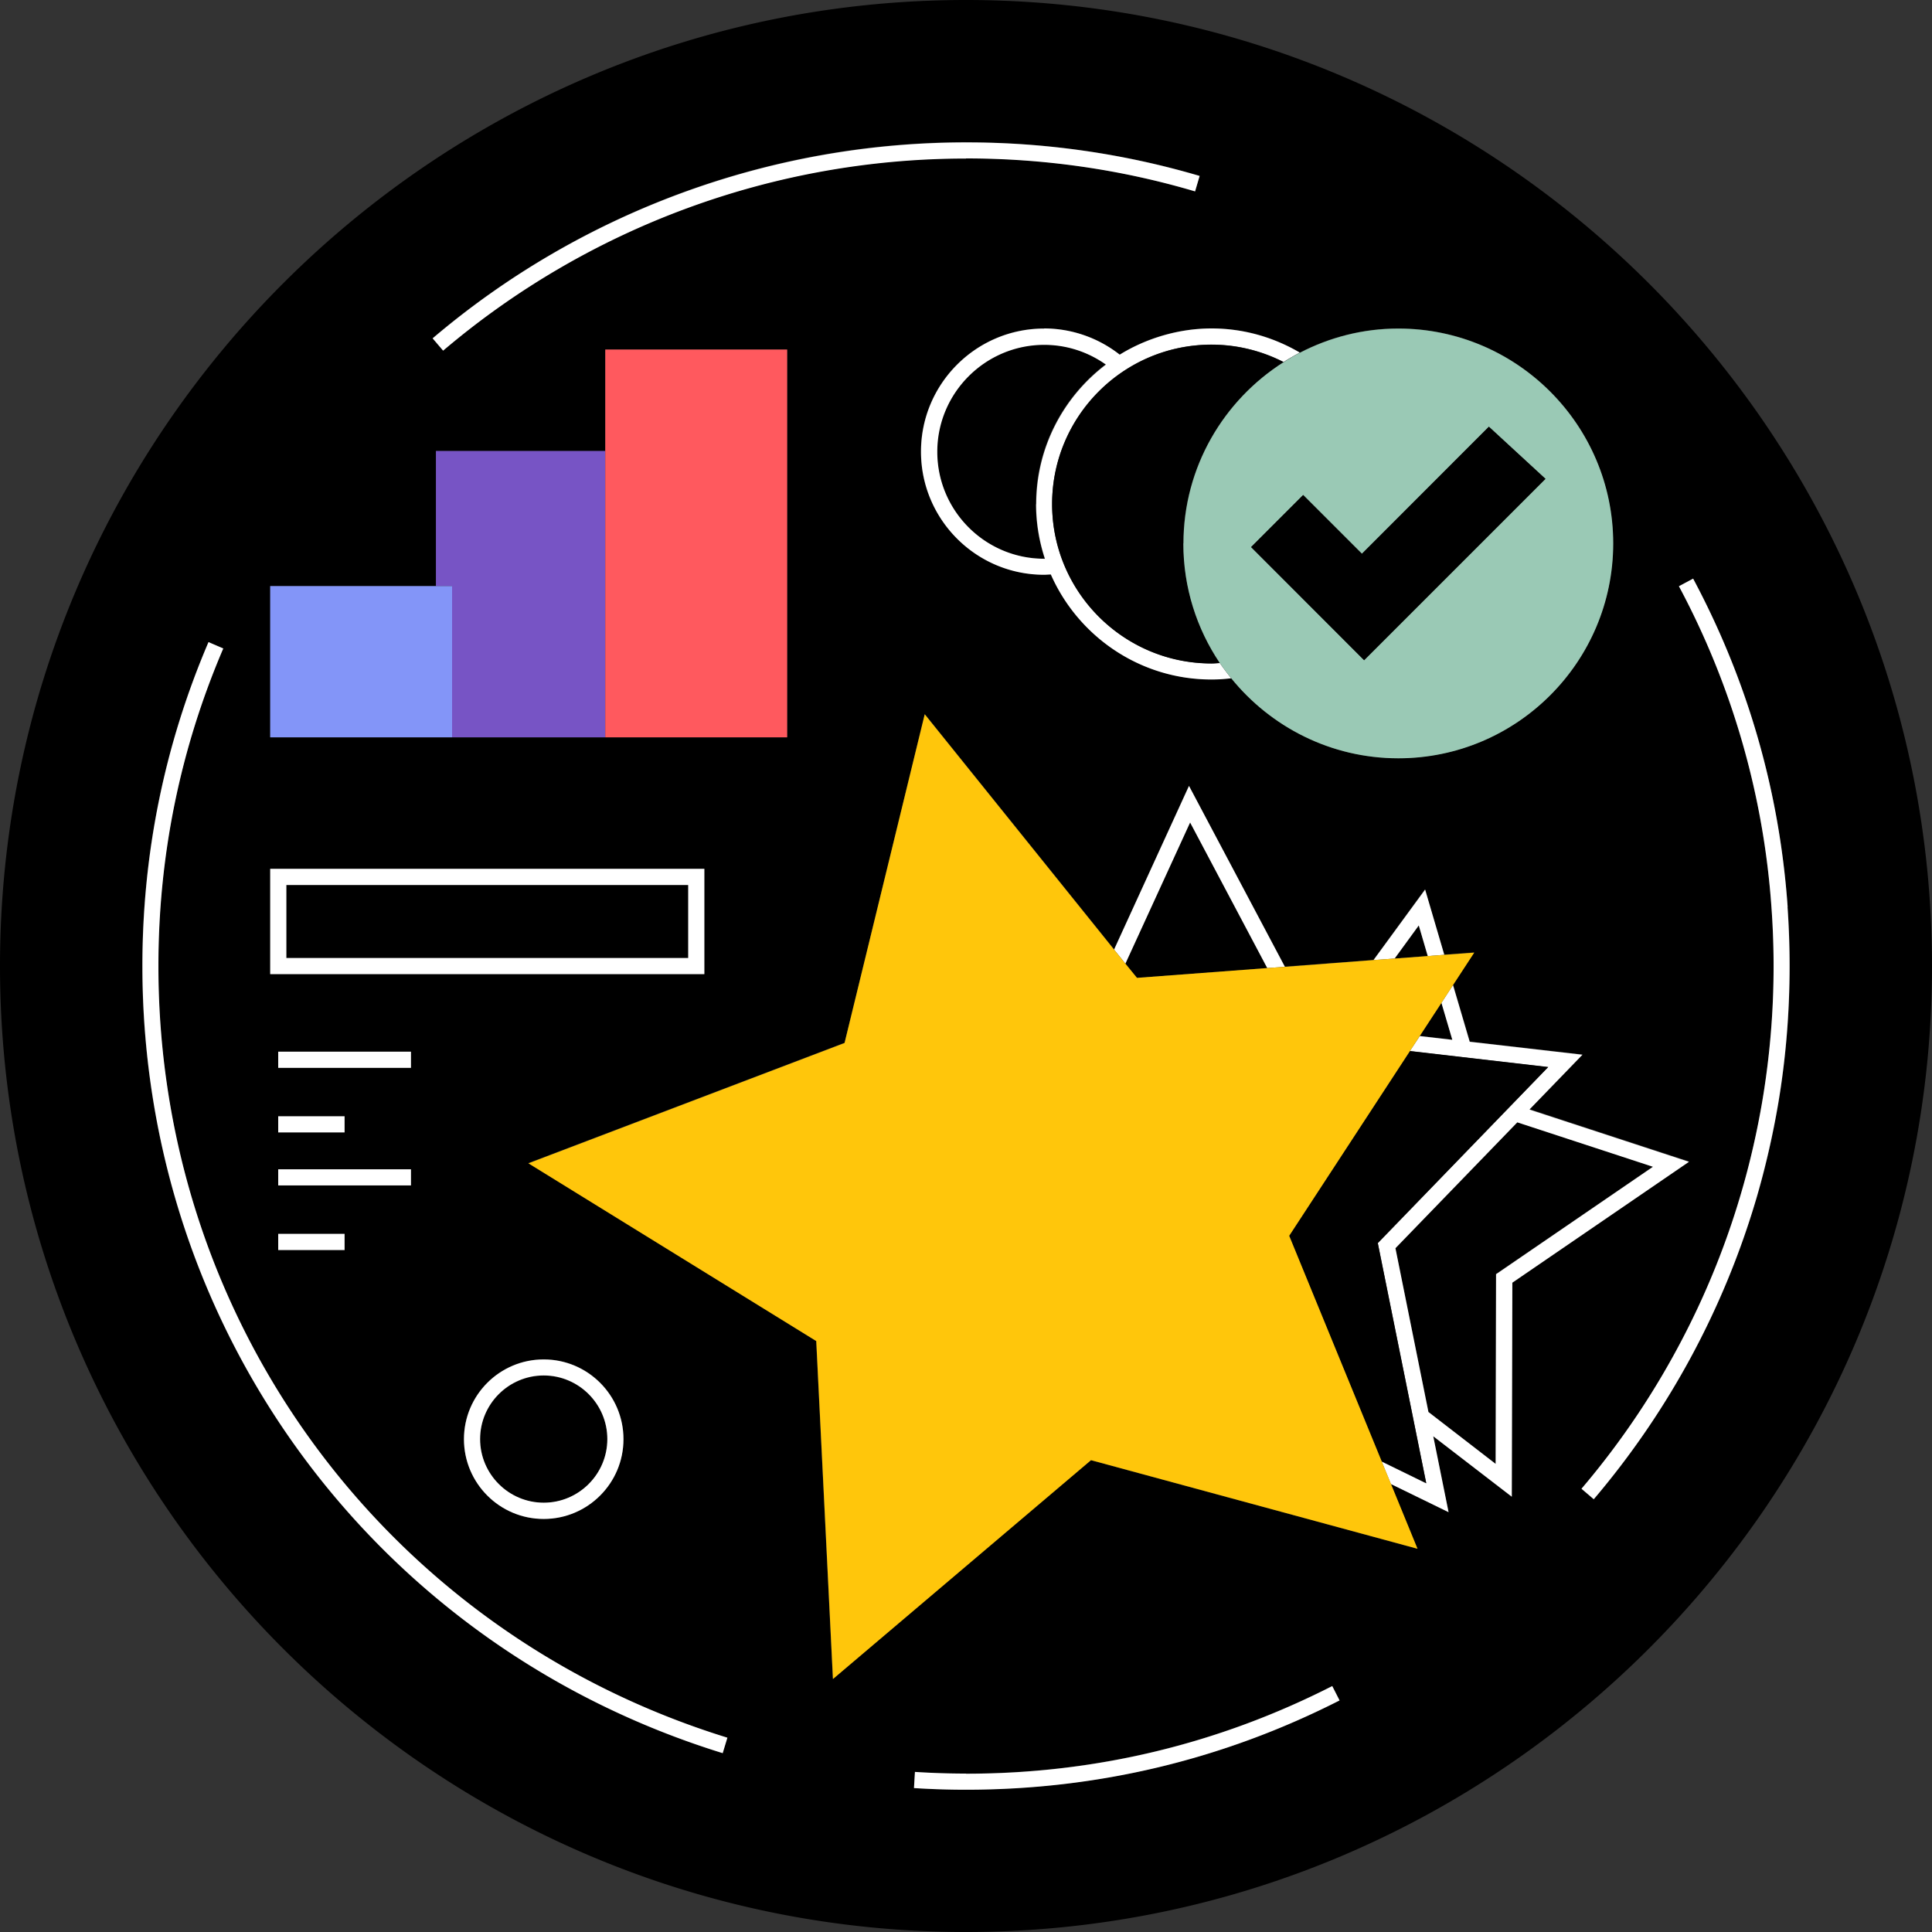
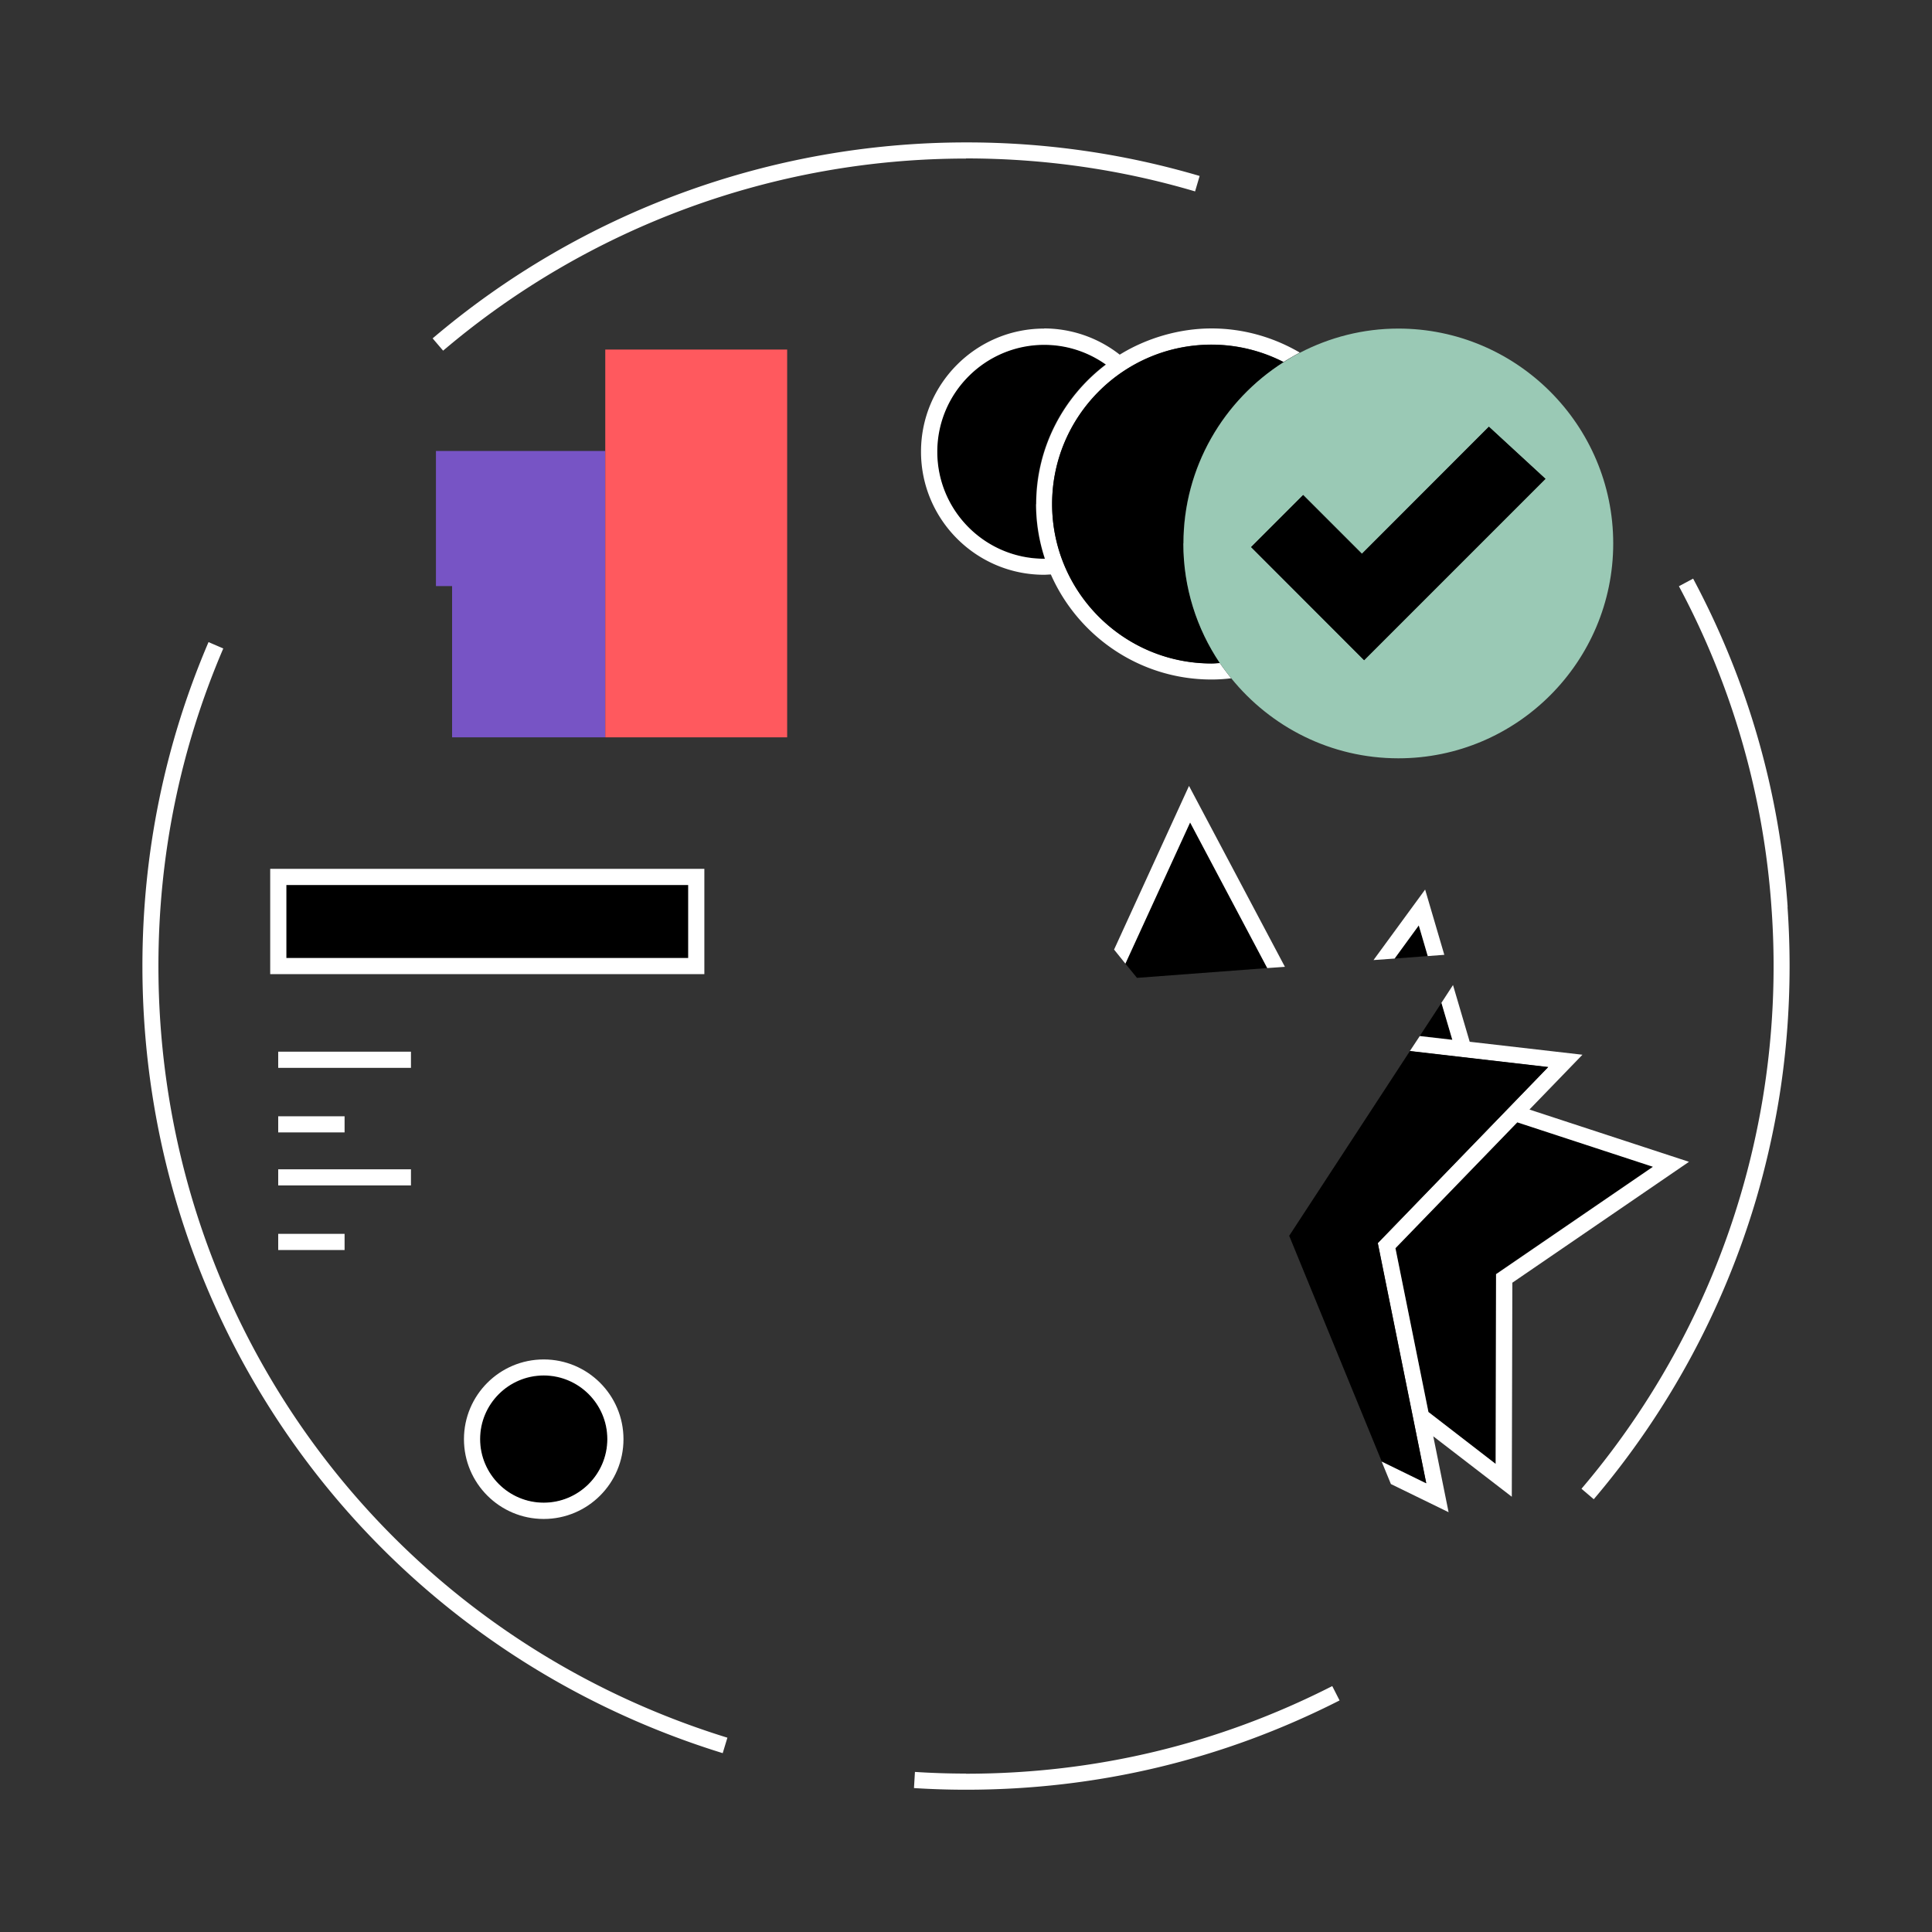
<svg xmlns="http://www.w3.org/2000/svg" width="140" height="140" fill="none">
  <rect width="100%" height="100%" fill="#333333" stroke="none" />
  <g clip-path="url(#a)">
    <path d="M49.87 64.13H20.75v5.29h29.12v-5.29Z" fill="#000" />
-     <path d="M70 0C31.4 0 0 31.4 0 70s31.4 70 70 70 70-31.4 70-70S108.6 0 70 0Zm24.19 25.55c2.14-1.11 4.56-1.75 7.13-1.75 8.59 0 15.57 6.99 15.57 15.57s-6.99 15.57-15.57 15.57c-4.89 0-9.25-2.27-12.11-5.8-.47.05-.95.09-1.43.09-5.2 0-9.67-3.14-11.64-7.61-.16 0-.33.02-.49.02-4.92 0-8.92-4-8.92-8.92s4-8.92 8.92-8.92c2.07 0 3.97.71 5.48 1.9 1.94-1.2 4.21-1.9 6.65-1.9 2.44 0 4.52.64 6.4 1.75h.01ZM70 10.31c5.76 0 11.46.82 16.93 2.43l-.33 1.12A58.709 58.709 0 0 0 70 11.47c-13.88 0-27.33 4.94-37.89 13.92l-.76-.89A59.694 59.694 0 0 1 70 10.3v.01ZM19.58 42.47h12.01v-9.79h12.27v-7.35h13.18v28.1H19.58V42.47Zm0 20.48h31.46v7.63H19.58v-7.63ZM39.4 98.5c3.19 0 5.78 2.59 5.78 5.78 0 3.19-2.59 5.78-5.78 5.78-3.19 0-5.78-2.59-5.78-5.78 0-3.19 2.59-5.78 5.78-5.78ZM20.16 80.89h4.81v1.17h-4.81v-1.17Zm0 9.11v-.58h4.81v1.17h-4.81V90Zm0-4.1v-1.17h9.62v1.17h-9.62Zm0-8.52v-1.17h9.62v1.17h-9.62Zm32.2 49.66C27.21 119.27 10.31 96.35 10.31 70c0-8.14 1.61-16.04 4.79-23.47l1.07.46c-3.12 7.28-4.7 15.02-4.7 23.01 0 25.83 16.57 48.31 41.23 55.92l-.34 1.12ZM70 129.69c-1.25 0-2.52-.04-3.77-.12l.07-1.17c1.22.08 2.47.12 3.7.12 9.34 0 18.27-2.14 26.54-6.35l.53 1.04c-8.43 4.3-17.54 6.47-27.07 6.47v.01Zm39.54-21.25-5.69-4.38 1.11 5.5-4.18-2.04 1.93 4.71-23.66-6.42-18.7 15.85-1.21-24.49-20.86-12.89 22.92-8.72 5.81-23.82 13.72 17.05 5.42-11.85 6.95 13.1 6.42-.48 3.74-5.12 1.39 4.73 2.18-.16-1.53 2.35 1.21 4.11 8.17.94-3.83 3.96 11.54 3.78-12.8 8.76-.04 15.51-.01.02Zm17.71-21.52c-1.04 3.54-2.43 7-4.12 10.29a59.823 59.823 0 0 1-7.64 11.43l-.89-.76c2.92-3.43 5.44-7.2 7.49-11.2 1.65-3.22 3.01-6.62 4.04-10.09.66-2.23 1.19-4.54 1.58-6.84a58.76 58.76 0 0 0 .66-13.95 57.87 57.87 0 0 0-6.71-23.32l1.03-.55c3.95 7.4 6.25 15.4 6.85 23.79a60.971 60.971 0 0 1-.67 14.22c-.4 2.35-.94 4.7-1.61 6.98h-.01Z" fill="#000" />
    <path d="M67.9 32.73c0 4.28 3.48 7.75 7.75 7.75h.05c-.41-1.25-.64-2.58-.64-3.96 0-4.13 1.99-7.8 5.05-10.12a7.728 7.728 0 0 0-4.47-1.43c-4.28 0-7.75 3.48-7.75 7.75l.01.01Z" fill="#000" />
    <path d="M75.66 23.81c-4.92 0-8.92 4-8.92 8.92s4 8.92 8.92 8.92c.17 0 .33-.02.49-.02 1.97 4.47 6.44 7.61 11.64 7.61.48 0 .96-.03 1.43-.09-.29-.36-.57-.73-.83-1.11-.2.01-.4.03-.6.03-6.37 0-11.55-5.18-11.55-11.55 0-6.37 5.18-11.55 11.55-11.55 1.88 0 3.65.46 5.22 1.26.38-.24.78-.47 1.18-.68-1.88-1.1-4.07-1.75-6.4-1.75s-4.71.7-6.65 1.9a8.899 8.899 0 0 0-5.48-1.9v.01Zm-.58 12.72c0 1.38.23 2.71.64 3.96h-.05c-4.28 0-7.75-3.48-7.75-7.75s3.48-7.75 7.75-7.75c1.66 0 3.2.53 4.47 1.43-3.06 2.32-5.05 5.99-5.05 10.12l-.01-.01Z" fill="#fff" />
    <path d="M93.01 26.24a11.46 11.46 0 0 0-5.22-1.26c-6.37 0-11.55 5.18-11.55 11.55 0 6.37 5.18 11.55 11.55 11.55.2 0 .4-.02.6-.03a15.53 15.53 0 0 1-2.64-8.66c0-5.53 2.9-10.38 7.26-13.14v-.01ZM105.25 75.34l-.79-2.68-1.57 2.4 2.36.28ZM109.94 81.32l-8.83 9.13 2.4 11.86 4.87 3.76.03-13.76 11.36-7.77-9.83-3.22ZM101.06 69.46l2.4-.18-.65-2.22-1.75 2.4Z" fill="#000" />
    <path d="m110.84 80.39 3.83-3.96-8.17-.94-1.21-4.11-.84 1.29.79 2.68-2.36-.27-.72 1.09 10.02 1.16-12.34 12.76 3.51 17.4-3.23-1.58.67 1.63 4.18 2.04-1.11-5.5 5.69 4.38.04-15.51 12.8-8.76-11.54-3.78-.01-.02Zm-2.43 11.93-.03 13.76-4.87-3.76-2.39-11.87 8.83-9.12 9.83 3.22-11.35 7.77h-.02ZM102.81 67.06l.65 2.22 1.2-.09-1.39-4.73-3.74 5.11 1.53-.11 1.75-2.4Z" fill="#fff" />
    <path d="m81.55 69.83.84 1.03 9.44-.71-5.59-10.55-4.69 10.23ZM100.12 105.89l3.23 1.58-3.51-17.4 12.35-12.75-10.02-1.16-8.75 13.39 6.7 16.34Z" fill="#000" />
    <path d="m86.24 59.6 5.59 10.55 1.28-.09-6.95-13.11-5.43 11.86.82 1.02 4.69-10.23Z" fill="#fff" />
-     <path d="m93.42 89.55 8.75-13.39.72-1.1 1.57-2.4.84-1.29 1.53-2.34-2.17.16-1.2.09-2.4.18-1.53.11-6.42.49-1.28.09-9.44.71-.84-1.03-.82-1.02-13.72-17.05-5.81 23.82-22.91 8.72 20.86 12.88 1.21 24.49 18.7-15.86 23.66 6.42-1.93-4.71-.67-1.63-6.7-16.34Z" fill="#FFC60B" />
    <path d="M85.75 39.38c0 3.2.97 6.18 2.64 8.66.26.38.54.75.83 1.11 2.86 3.53 7.22 5.8 12.11 5.8 8.59 0 15.57-6.99 15.57-15.57s-6.99-15.57-15.57-15.57c-2.57 0-4.99.64-7.13 1.75-.41.21-.8.44-1.18.68-4.35 2.76-7.26 7.62-7.26 13.14h-.01Zm8.68-3.51 4.26 4.26 9.2-9.2 4.1 3.77-13.14 13.14-8.19-8.19 3.77-3.77v-.01Z" fill="#9AC9B5" />
    <path d="m98.85 47.84 13.14-13.14-4.1-3.78-9.2 9.21-4.26-4.26-3.77 3.77 8.19 8.2Z" fill="#000" />
    <path d="M70 128.52c-1.23 0-2.47-.04-3.7-.12l-.07 1.17c1.25.08 2.52.12 3.77.12 9.53 0 18.63-2.18 27.07-6.47l-.53-1.04c-8.27 4.21-17.19 6.35-26.54 6.35v-.01ZM129.54 65.72c-.59-8.39-2.9-16.39-6.85-23.79l-1.03.55a57.87 57.87 0 0 1 6.71 23.32 58.76 58.76 0 0 1-.66 13.95c-.39 2.31-.92 4.61-1.58 6.84a57.75 57.75 0 0 1-4.04 10.09c-2.05 4-4.57 7.77-7.49 11.2l.89.76a59.734 59.734 0 0 0 11.76-21.72c.67-2.28 1.21-4.63 1.61-6.98.55-3.26.82-6.6.82-9.94 0-1.42-.05-2.87-.15-4.28h.01ZM70 11.48c5.65 0 11.23.8 16.6 2.39l.33-1.12A59.593 59.593 0 0 0 70 10.32c-14.15 0-27.88 5.04-38.65 14.2l.76.89A58.526 58.526 0 0 1 70 11.49v-.01ZM11.48 70c0-7.99 1.58-15.73 4.7-23.01l-1.07-.46c-3.18 7.43-4.79 15.32-4.79 23.47 0 26.35 16.9 49.27 42.05 57.04l.34-1.12C28.05 118.3 11.48 95.83 11.48 70Z" fill="#fff" />
    <path d="M32.76 52.26v1.17h11.1V32.68H31.59v9.79h1.17v9.79Z" fill="#7754C5" />
    <path d="M44.78 53.43h12.26v-28.1H43.86v28.1h.92Z" fill="#FF595E" />
-     <path d="M32.76 53.43V42.47H19.58v10.96h13.18Z" fill="#8395F8" />
    <path d="M51.04 62.96H19.58v7.63h31.46v-7.63Zm-1.17 6.46H20.75v-5.29h29.12v5.29Z" fill="#fff" />
    <path d="M39.4 108.9c2.54 0 4.61-2.07 4.61-4.61 0-2.54-2.07-4.61-4.61-4.61-2.54 0-4.61 2.07-4.61 4.61 0 2.54 2.07 4.61 4.61 4.61Z" fill="#000" />
    <path d="M39.4 110.07c3.19 0 5.78-2.59 5.78-5.78 0-3.19-2.59-5.78-5.78-5.78-3.19 0-5.78 2.59-5.78 5.78 0 3.19 2.59 5.78 5.78 5.78Zm0-10.4c2.54 0 4.61 2.07 4.61 4.61 0 2.54-2.07 4.61-4.61 4.61-2.54 0-4.61-2.07-4.61-4.61 0-2.54 2.07-4.61 4.61-4.61ZM29.78 84.73h-9.62v1.17h9.62v-1.17ZM24.97 90v-.59h-4.81v1.17h4.81V90ZM29.78 76.21h-9.62v1.17h9.62v-1.17ZM24.97 82.06v-1.17h-4.81v1.17h4.81Z" fill="#fff" />
  </g>
  <defs>
    <clipPath id="a">
      <path fill="#fff" d="M0 0h140v140H0z" />
    </clipPath>
  </defs>
</svg>